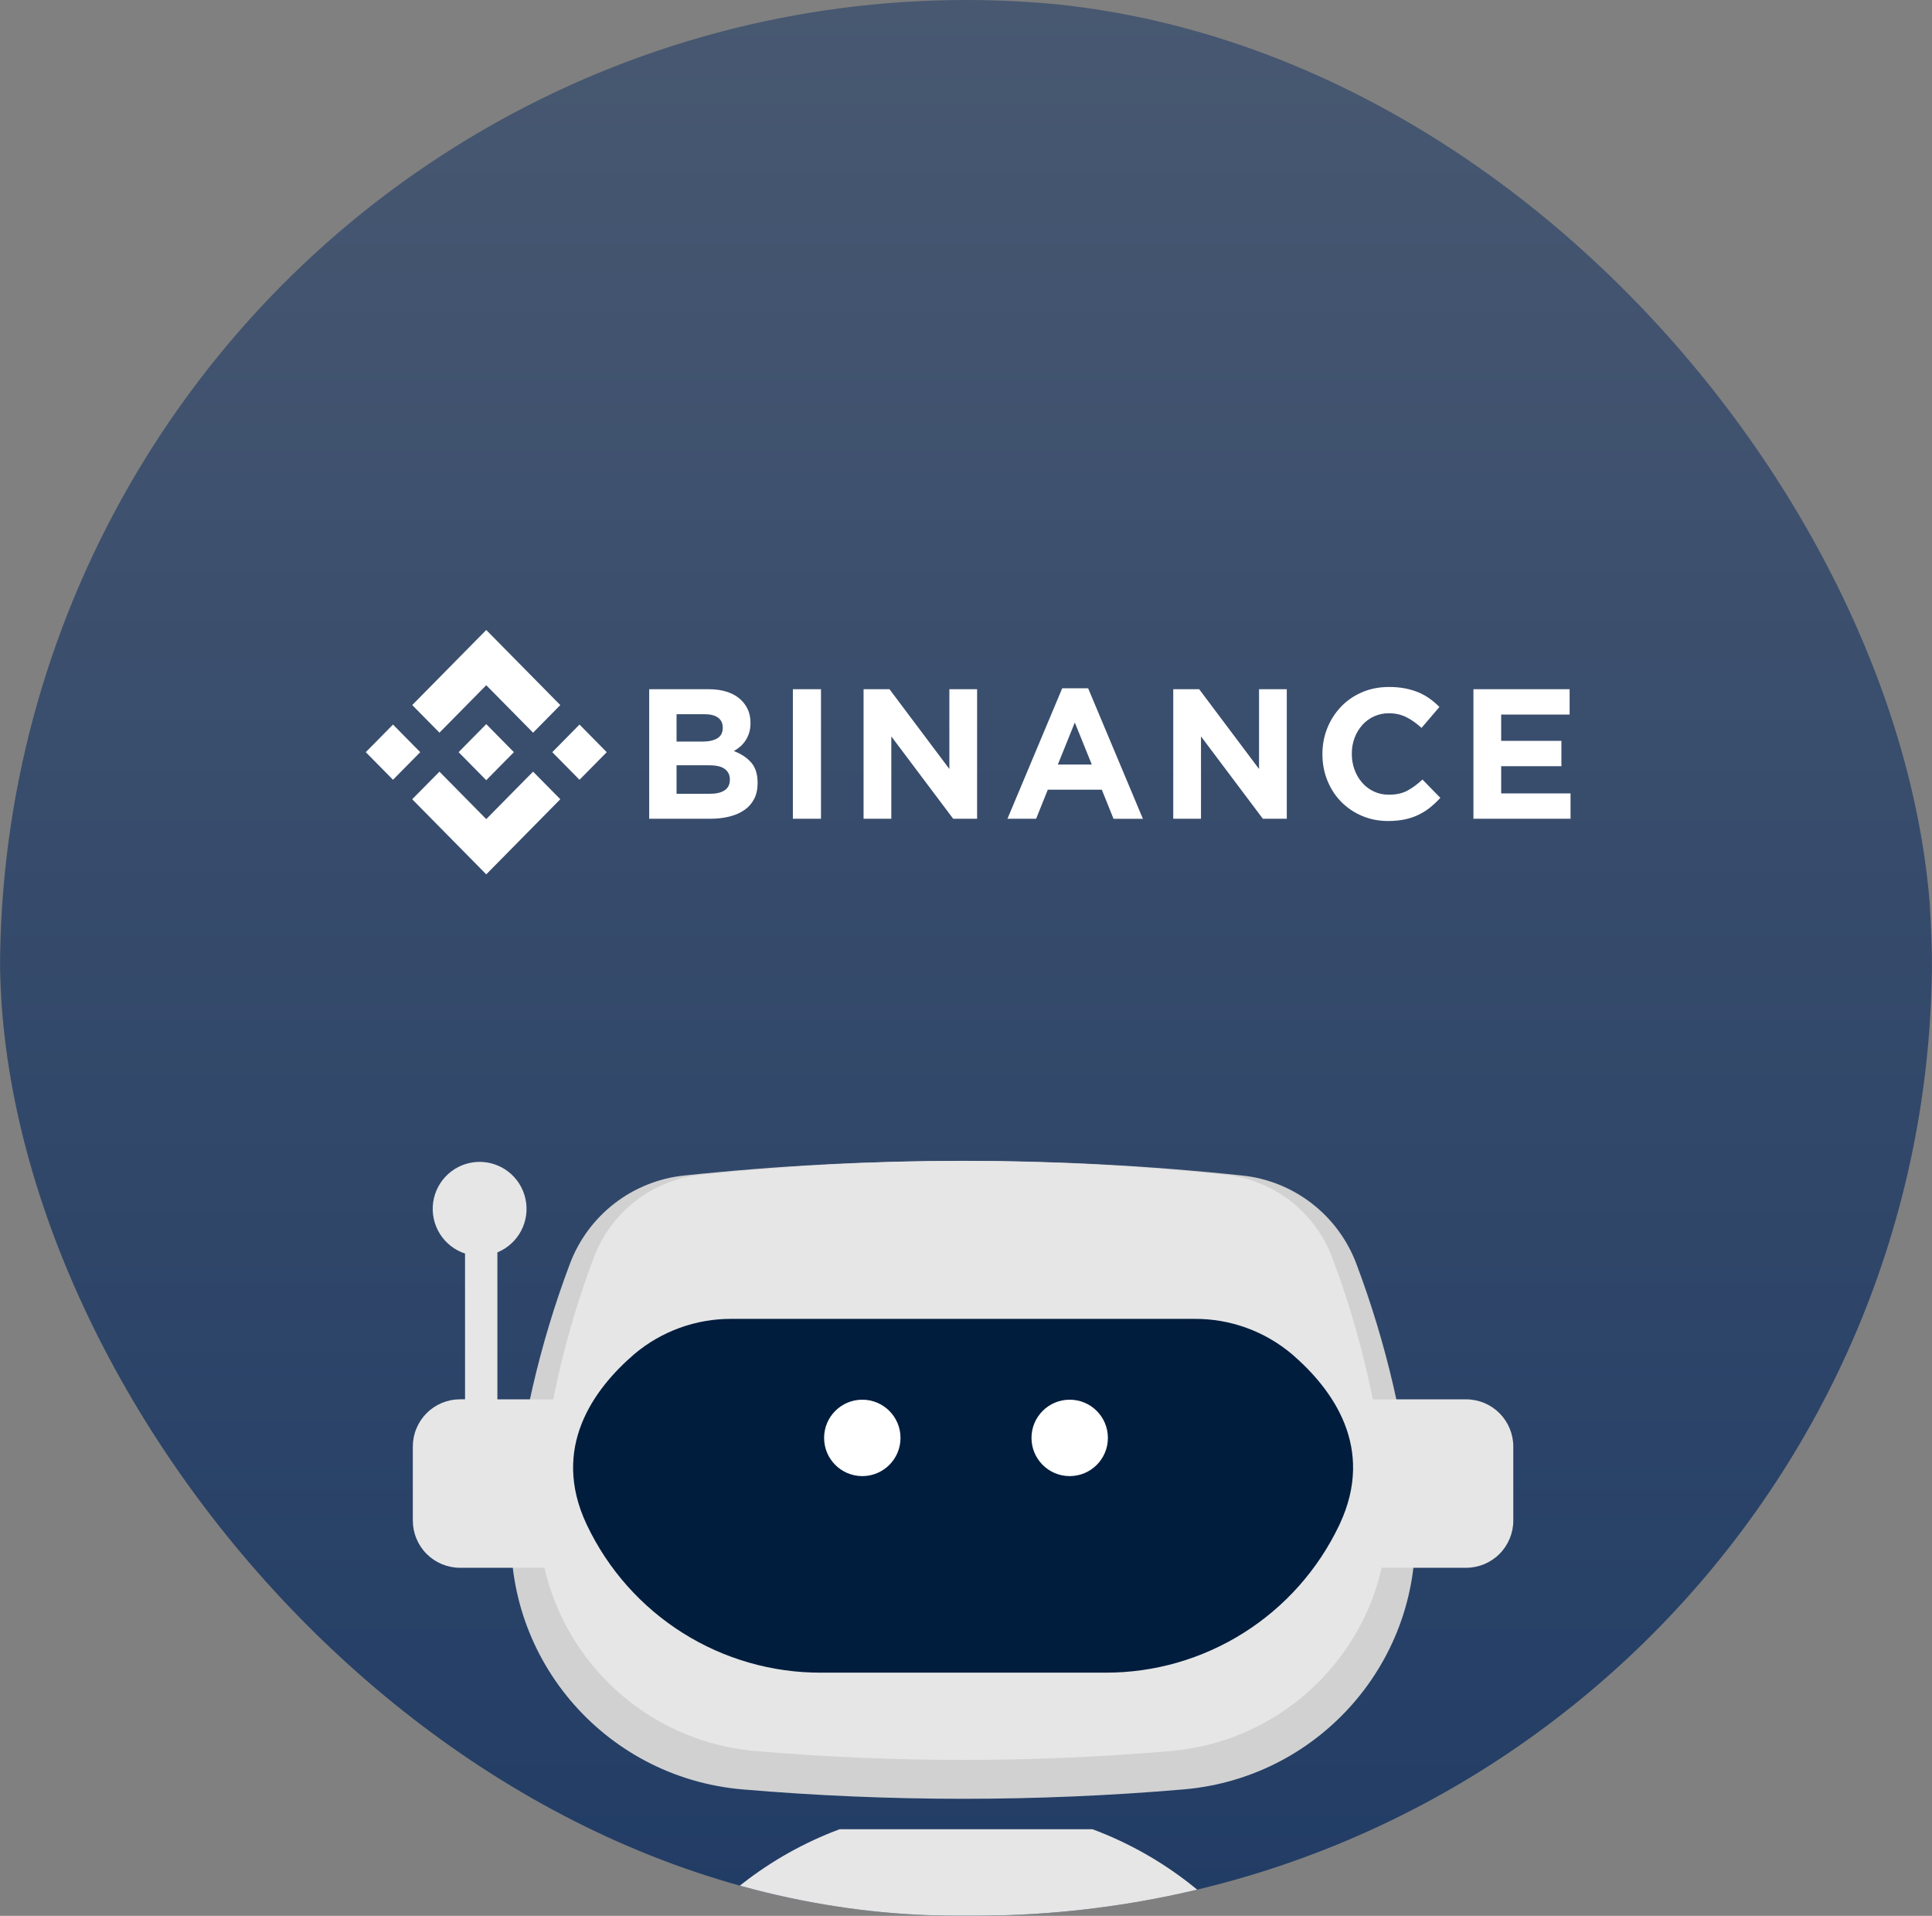
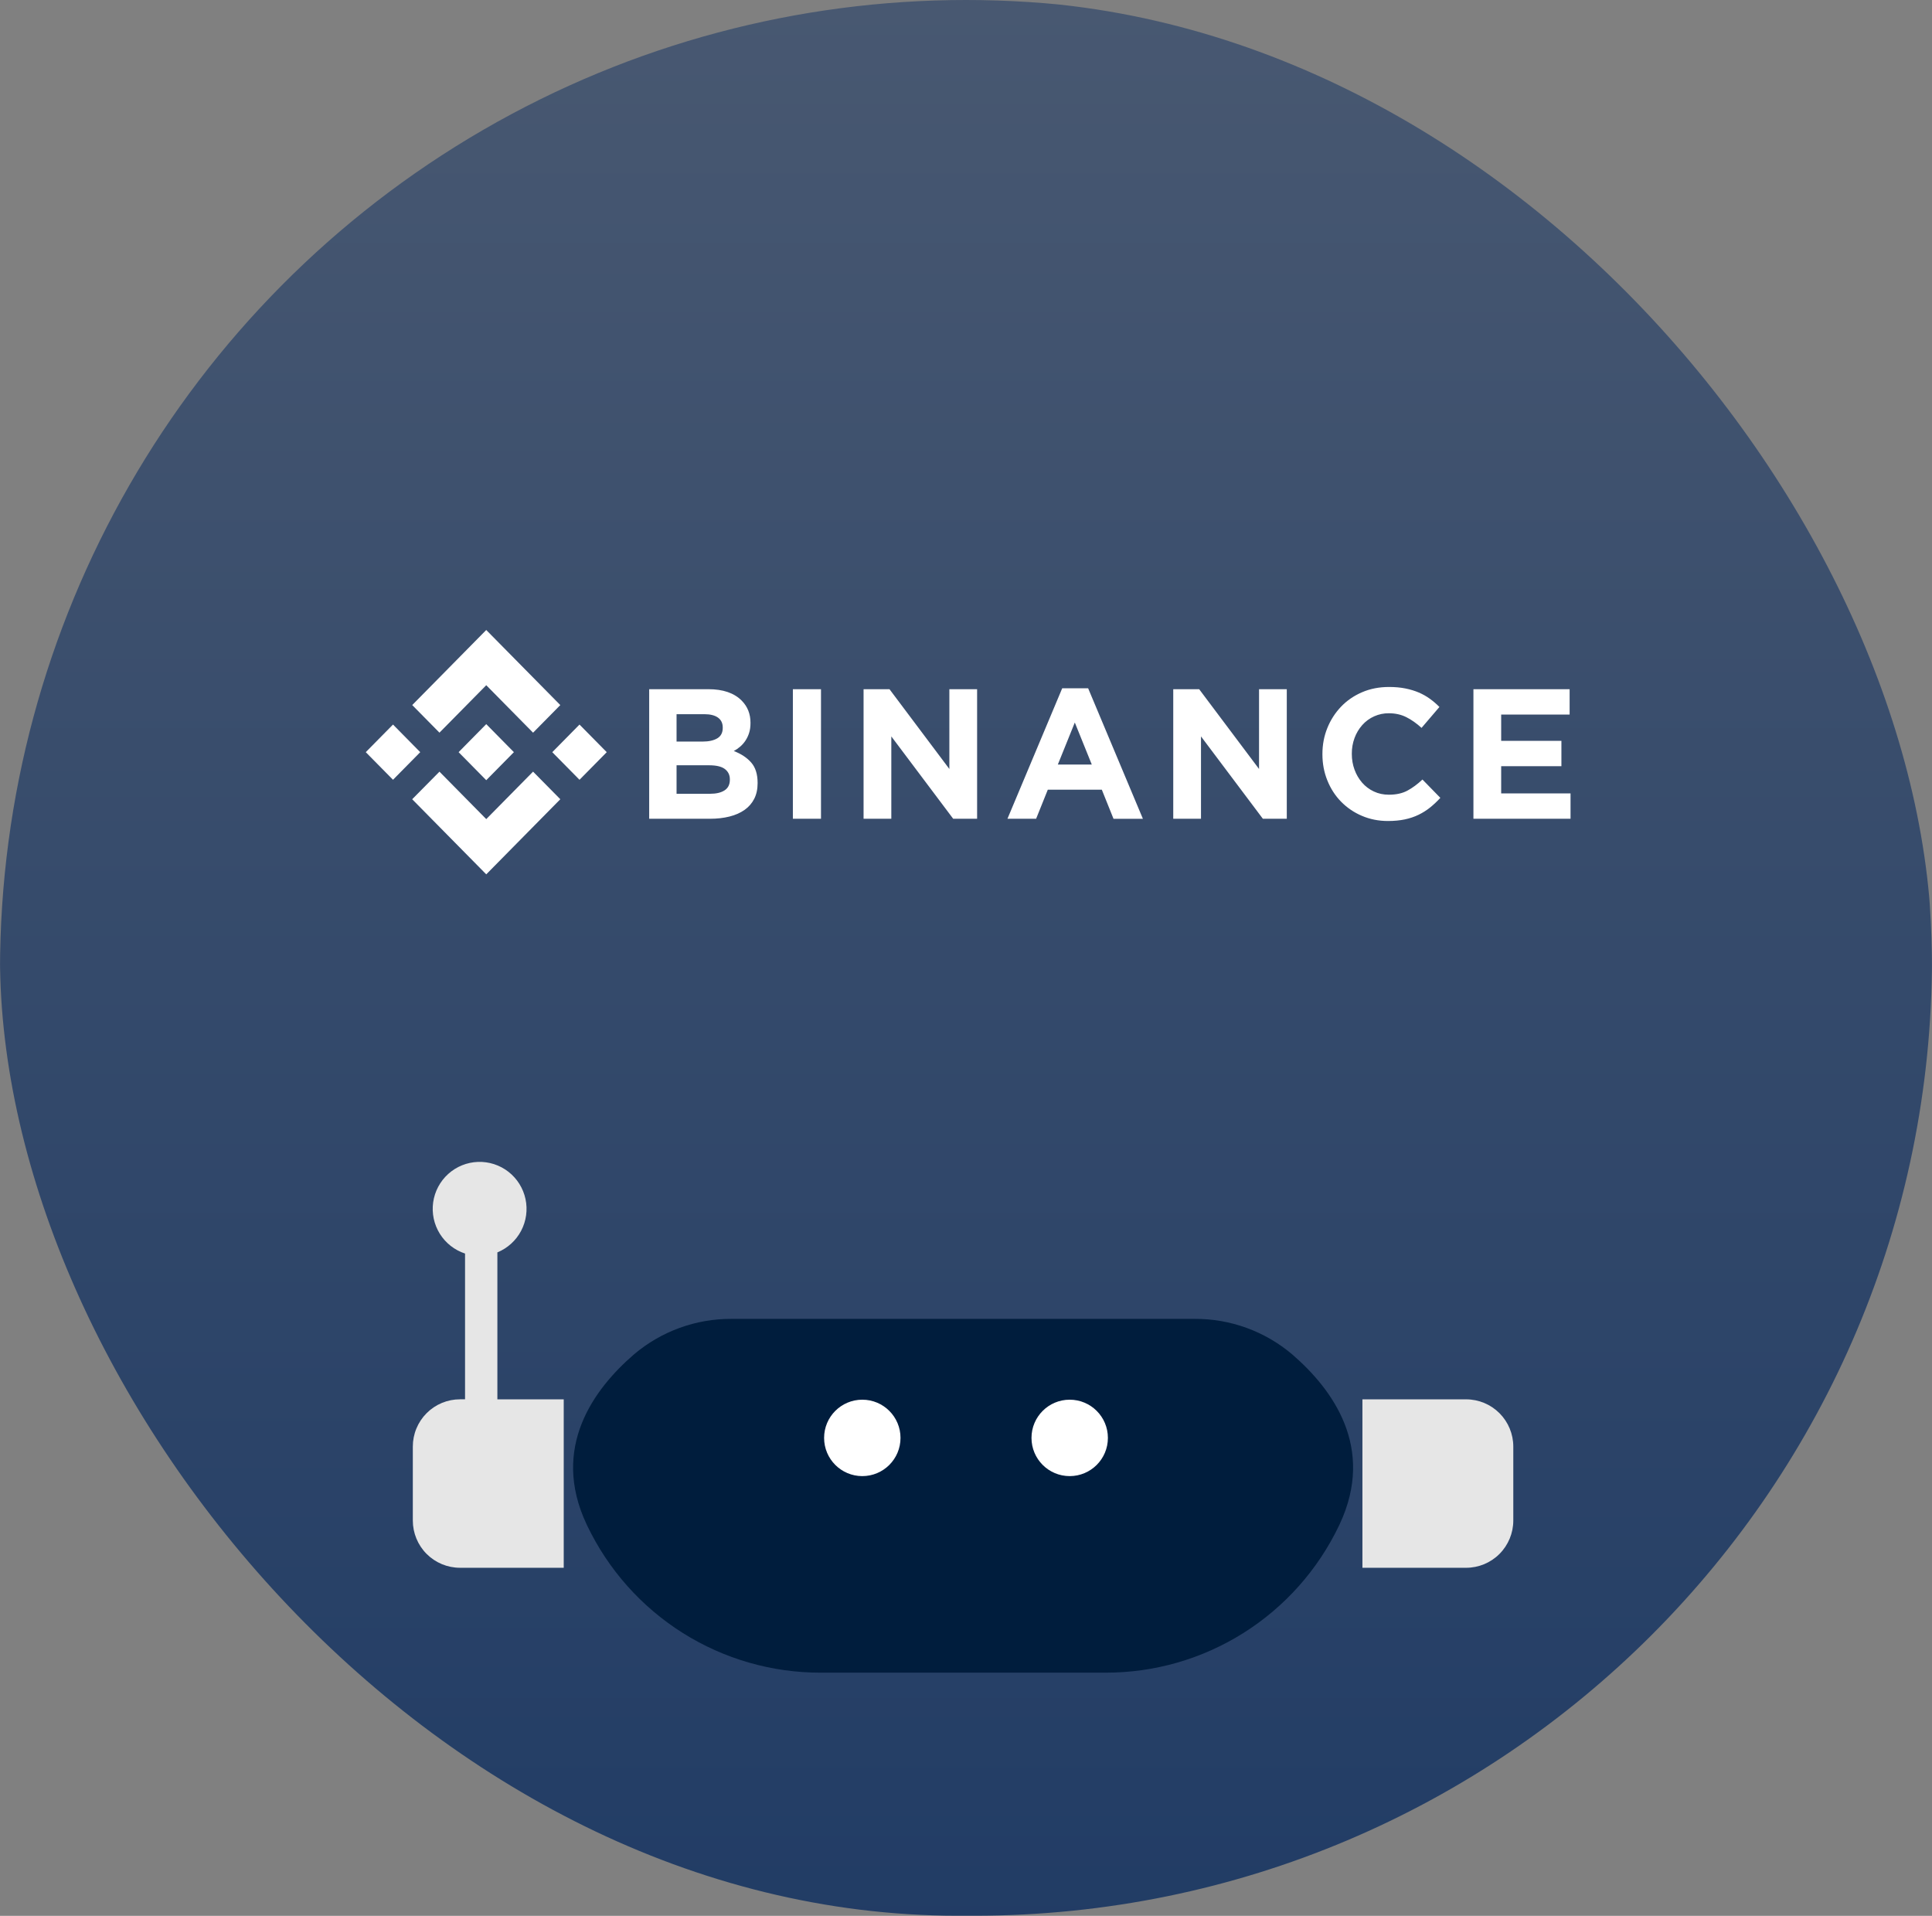
<svg xmlns="http://www.w3.org/2000/svg" width="354" height="351" viewBox="0 0 354 351" fill="none">
  <rect x="0" y="0" width="354" height="351" fill="#808080" stroke="none" />
  <g clip-path="url(#clip0_204_789)">
    <ellipse cx="177" cy="177.756" rx="177" ry="177.756" fill="url(#paint0_linear_204_789)" />
    <g clip-path="url(#clip1_204_789)">
-       <path d="M216.877 327.833C189.982 330.129 162.94 330.129 136.045 327.833C110.444 325.643 91.425 303.074 93.854 277.45C95.305 261.722 98.867 246.262 104.442 231.487C106.098 227.115 108.937 223.29 112.64 220.441C116.343 217.593 120.765 215.832 125.41 215.358C159.366 211.779 193.603 211.779 227.56 215.358C232.2 215.835 236.616 217.595 240.314 220.441C244.013 223.288 246.848 227.108 248.504 231.476C254.079 246.25 257.641 261.71 259.092 277.438C261.503 303.074 242.484 325.643 216.877 327.833Z" fill="#D1D1D1" />
-       <path d="M214.418 320.812C189.161 322.972 163.767 322.972 138.51 320.812C114.461 318.765 96.603 297.567 98.89 273.515C100.248 258.742 103.588 244.22 108.82 230.342C110.374 226.241 113.036 222.653 116.509 219.981C119.981 217.308 124.128 215.656 128.485 215.209C160.373 211.844 192.526 211.844 224.414 215.209C228.77 215.655 232.917 217.307 236.39 219.98C239.863 222.652 242.525 226.24 244.078 230.342C249.321 244.219 252.671 258.741 254.038 273.515C256.348 297.567 238.461 318.765 214.418 320.812Z" fill="#E6E6E6" />
      <path d="M150.401 306.445H202.539C211.49 306.466 220.263 303.945 227.84 299.174C235.418 294.403 241.49 287.578 245.352 279.491C245.393 279.407 245.435 279.324 245.471 279.241C252.041 265.206 244.155 254.524 236.797 248.157C231.796 243.908 225.443 241.592 218.886 241.629H134.06C127.515 241.59 121.171 243.894 116.173 248.127C108.82 254.471 100.875 265.206 107.469 279.241L107.588 279.491C111.451 287.577 117.524 294.401 125.101 299.171C132.679 303.942 141.451 306.464 150.401 306.445Z" fill="#001D3D" />
      <circle cx="158" cy="263.435" r="7" fill="white" />
      <circle cx="196" cy="263.435" r="7" fill="white" />
      <path d="M268.637 256.371H249.636V287.23H268.637C270.929 287.23 273.128 286.318 274.749 284.694C276.37 283.07 277.281 280.868 277.281 278.572V265.029C277.281 262.733 276.37 260.531 274.749 258.907C273.128 257.283 270.929 256.371 268.637 256.371Z" fill="#E6E6E6" />
      <path d="M91.135 229.446C93.003 228.681 94.544 227.281 95.486 225.493C96.428 223.704 96.711 221.64 96.286 219.663C95.861 217.687 94.755 215.922 93.162 214.68C91.569 213.438 89.59 212.797 87.573 212.87C85.555 212.943 83.627 213.725 82.127 215.078C80.627 216.432 79.651 218.271 79.369 220.273C79.087 222.276 79.518 224.314 80.586 226.03C81.654 227.746 83.291 229.031 85.21 229.66V256.365H84.285C83.15 256.365 82.025 256.589 80.976 257.024C79.927 257.46 78.974 258.098 78.171 258.903C77.368 259.707 76.731 260.662 76.297 261.714C75.863 262.765 75.64 263.891 75.641 265.029V278.571C75.641 280.867 76.552 283.07 78.173 284.694C79.794 286.317 81.993 287.229 84.285 287.229H103.292V256.37H91.135V229.446Z" fill="#E6E6E6" />
-       <path d="M200.169 335.126H153.849C140.922 339.949 129.797 348.654 121.997 360.051H232.021C224.224 348.651 213.099 339.946 200.169 335.126Z" fill="#E6E6E6" />
    </g>
    <g clip-path="url(#clip2_204_789)">
      <path d="M80.521 134.23L89.096 125.537L97.674 134.235L102.664 129.176L89.094 115.42L75.533 129.172L80.523 134.23H80.521ZM76.998 137.802L72.01 132.743L67.02 137.802L72.01 142.86L77 137.802H76.998ZM80.521 141.375L89.096 150.068L97.674 141.37L102.666 146.426L102.663 146.429L89.096 160.186L75.532 146.433L75.525 146.427L80.521 141.375ZM106.182 142.863L111.172 137.804L106.182 132.745L101.193 137.805L106.183 142.863H106.182Z" fill="white" />
      <path d="M94.156 137.8H94.158L89.096 132.666L85.354 136.46L84.924 136.896L84.038 137.796L84.03 137.802L84.038 137.81L89.096 142.938L94.158 137.805L94.161 137.802L94.156 137.8ZM118.95 126.266H129.8C132.493 126.266 134.53 126.967 135.91 128.369C136.978 129.454 137.512 130.799 137.512 132.404V132.472C137.512 133.15 137.429 133.75 137.262 134.27C137.107 134.767 136.883 135.241 136.598 135.677C136.329 136.087 136.004 136.458 135.634 136.779C135.272 137.093 134.876 137.366 134.454 137.593C135.809 138.113 136.874 138.82 137.651 139.713C138.428 140.606 138.816 141.844 138.816 143.426V143.494C138.816 144.579 138.611 145.529 138.199 146.343C137.786 147.157 137.178 147.857 136.429 148.378C135.661 148.921 134.737 149.328 133.657 149.598C132.577 149.87 131.381 150.005 130.068 150.005H118.95V126.266ZM128.715 135.863C129.853 135.863 130.755 135.666 131.425 135.27C132.093 134.875 132.428 134.236 132.428 133.354V133.286C132.428 132.496 132.138 131.891 131.558 131.472C130.978 131.054 130.142 130.844 129.05 130.844H123.966V135.864H128.716L128.715 135.863ZM130.087 145.428C131.224 145.428 132.115 145.219 132.762 144.8C133.409 144.382 133.732 143.732 133.732 142.85V142.782C133.732 141.992 133.432 141.364 132.829 140.9C132.227 140.437 131.257 140.205 129.919 140.205H123.966V145.428H130.086H130.087ZM145.279 126.266H150.43V150.006H145.279V126.266ZM158.232 126.266H162.981L173.951 140.883V126.266H179.035V150.006H174.654L163.315 134.915V150.006H158.232V126.266ZM194.63 126.097H199.379L209.413 150.007H204.028L201.888 144.682H191.987L189.847 150.006H184.595L194.63 126.096V126.097ZM200.048 140.069L196.937 132.371L193.827 140.069H200.048ZM214.974 126.266H219.723L230.694 140.883V126.266H235.778V150.006H231.396L220.058 134.915V150.006H214.974V126.266ZM254.315 150.413C252.597 150.413 251.004 150.096 249.532 149.463C248.102 148.859 246.806 147.977 245.719 146.869C244.648 145.772 243.812 144.478 243.211 142.986C242.608 141.493 242.307 139.899 242.307 138.204V138.136C242.307 136.44 242.608 134.852 243.211 133.371C243.791 131.923 244.642 130.599 245.719 129.471C246.789 128.352 248.071 127.47 249.565 126.826C251.058 126.181 252.71 125.859 254.515 125.859C255.607 125.859 256.605 125.95 257.508 126.131C258.411 126.312 259.23 126.561 259.967 126.877C260.703 127.193 261.382 127.577 262.008 128.03C262.631 128.482 263.211 128.98 263.746 129.522L260.469 133.354C259.554 132.518 258.623 131.862 257.676 131.387C256.728 130.913 255.663 130.675 254.482 130.675C253.56 130.666 252.647 130.855 251.804 131.23C250.962 131.604 250.209 132.155 249.598 132.845C248.988 133.537 248.512 134.336 248.193 135.202C247.855 136.119 247.686 137.09 247.693 138.068V138.136C247.693 139.153 247.86 140.114 248.193 141.018C248.507 141.887 248.978 142.692 249.582 143.392C250.175 144.072 250.904 144.621 251.722 145.003C252.559 145.399 253.478 145.597 254.482 145.597C255.82 145.597 256.951 145.348 257.876 144.851C258.802 144.354 259.722 143.675 260.636 142.816L263.914 146.173C263.334 146.807 262.708 147.396 262.041 147.937C261.394 148.457 260.686 148.903 259.916 149.277C259.147 149.65 258.305 149.933 257.392 150.124C256.477 150.316 255.451 150.413 254.315 150.413ZM269.976 126.266H287.602V130.913H275.06V135.729H286.097V140.375H275.06V145.36H287.77V150.006H269.976V126.266Z" fill="white" />
    </g>
  </g>
  <defs>
    <linearGradient id="paint0_linear_204_789" x1="177" y1="-0" x2="177" y2="355.512" gradientUnits="userSpaceOnUse">
      <stop stop-color="#485871" />
      <stop offset="1" stop-color="#213C65" />
    </linearGradient>
    <clipPath id="clip0_204_789">
      <rect width="354" height="350.974" rx="175.487" fill="white" />
    </clipPath>
    <clipPath id="clip1_204_789">
      <rect width="203" height="148" fill="white" transform="translate(75 212.436)" />
    </clipPath>
    <clipPath id="clip2_204_789">
      <rect width="221" height="46" fill="white" transform="translate(67 115)" />
    </clipPath>
  </defs>
</svg>